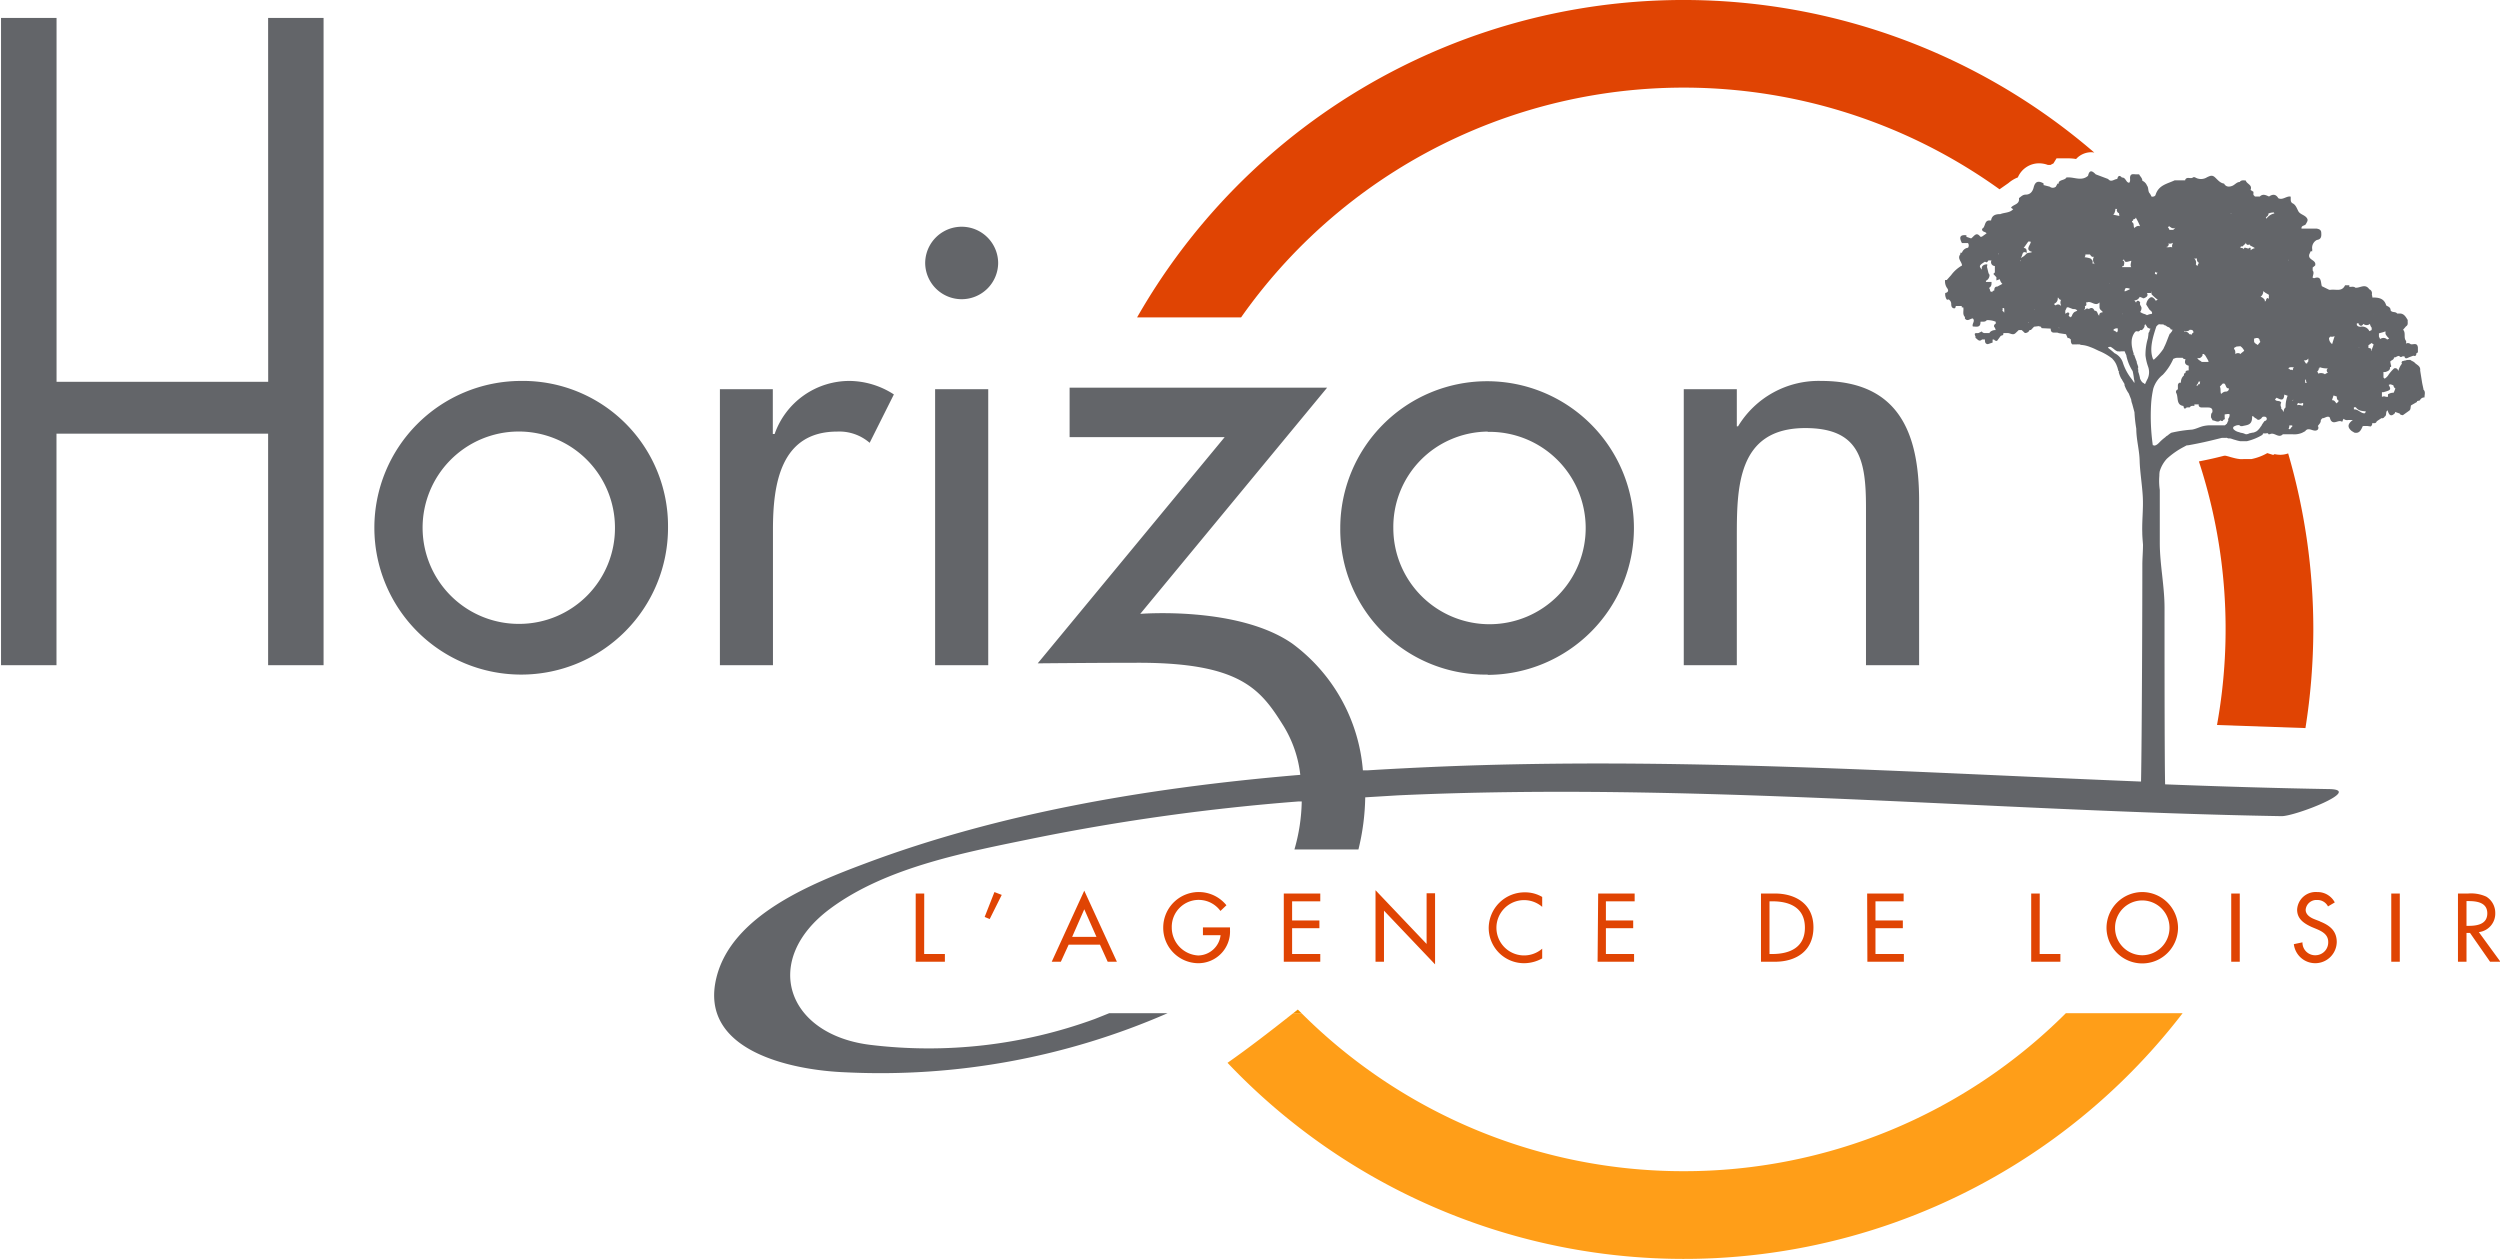
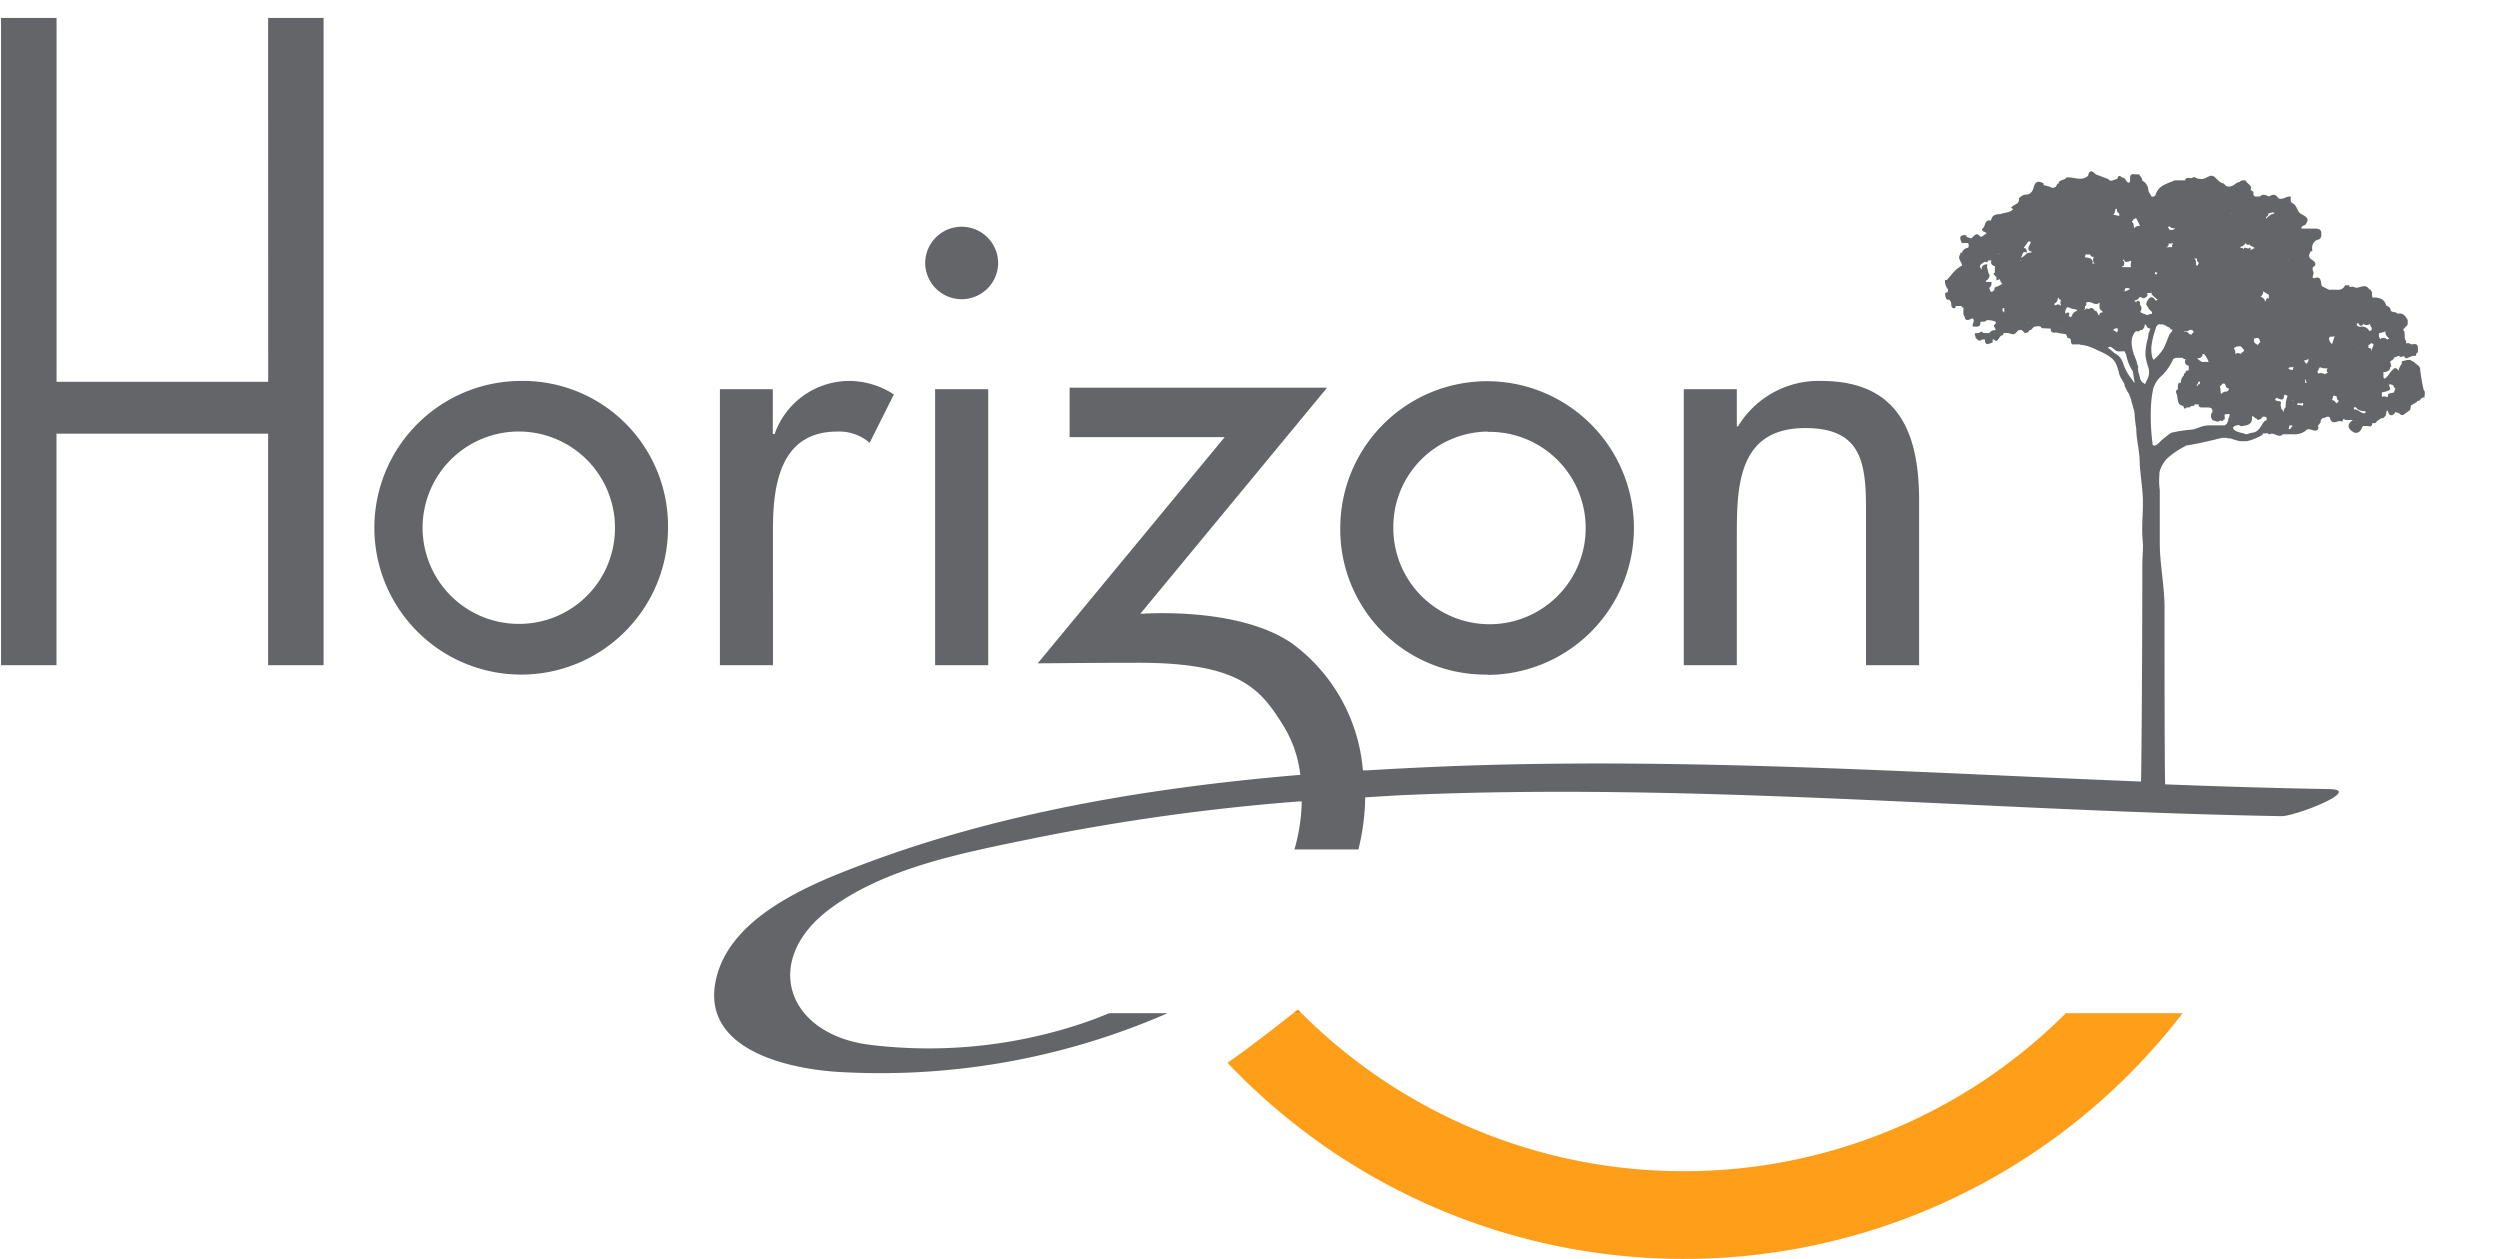
<svg xmlns="http://www.w3.org/2000/svg" viewBox="0 0 342.58 172.51" width="342.58px" height="172.51px">
  <defs>
    <style>.a{fill:#ff9e18;}.b{fill:#f39200;}.c{fill:#e04403;}.d{fill:#636569;}</style>
  </defs>
  <path class="a" d="M230.72,160.49a74,74,0,0,1-52.37-21.65h-1.14c-2.83,2.24-6,4.7-9,6.8a86.2,86.2,0,0,0,130.88-6.8h-16A74,74,0,0,1,230.72,160.49Z" />
  <path class="b" d="M177.84,138.34c-.21.16-.43.33-.63.5h1.14C178.18,138.67,178,138.51,177.84,138.34Z" />
-   <path class="c" d="M315.92,99.77A87.33,87.33,0,0,0,317,86.26a86.18,86.18,0,0,0-3.45-24.13,3.21,3.21,0,0,1-1.07.19,3.73,3.73,0,0,1-.79-.09l-.19.11-.81-.25a7.27,7.27,0,0,1-2.19.82l-.05,0-.32,0-.53,0h-.17a5,5,0,0,1-.5,0l-.34-.05c-.33-.06-.62-.14-.91-.22l-.3-.09-.39-.1-.21,0-.6.15c-.94.24-1.91.44-2.86.63a73.89,73.89,0,0,1,2.48,36.12ZM155.82,43.49h14.25A74.17,74.17,0,0,1,274,25.94l1.23-.86a4.4,4.4,0,0,1,1.28-.77,3.15,3.15,0,0,1,2.9-1.93,3.48,3.48,0,0,1,1.21.22H281a2.81,2.81,0,0,1,.38-.2l.43-.7,1.34,0h.34a5.92,5.92,0,0,1,1,.09,2.82,2.82,0,0,1,2.09-.93,2.55,2.55,0,0,1,.41.05A86.21,86.21,0,0,0,155.82,43.49ZM204,127.17a4.84,4.84,0,0,0,4.87,4.82,5.09,5.09,0,0,0,2.46-.66V130a3.79,3.79,0,1,1,0-5.73v-1.36a4.56,4.56,0,0,0-2.36-.63A4.92,4.92,0,0,0,204,127.17Zm-69.07-1.52.69.29,1.65-3.31-1-.39Zm60.56,3.7-7-7.36v9.8h1.16v-7l7,7.36v-9.74h-1.16Zm-68.84-6.91h-1.17v9.35h4v-1.06h-2.84Zm92.27,9.35h5v-1.06h-3.86v-3.54h3.74v-1.06h-3.74v-2.62H224v-1.07h-5Zm-54.08-3.64h2.42a3.14,3.14,0,0,1-3.06,2.78,3.83,3.83,0,0,1-3.63-3.83,3.69,3.69,0,0,1,6.67-2.27l.82-.78a4.87,4.87,0,0,0-8.66,3.09,4.84,4.84,0,0,0,4.73,4.85,4.34,4.34,0,0,0,4.42-4.54v-.37h-3.71Zm-20.72,3.64h1.25l1.07-2.34h4.29l1.06,2.34h1.26l-4.47-9.74Zm2.8-3.41,1.66-3.78,1.67,3.78Zm29,3.41h5v-1.06h-3.86v-3.54h3.74v-1.06h-3.74v-2.62h3.86v-1.07h-5Zm142-5.53-.67-.26c-.59-.22-1.3-.61-1.3-1.34a1.47,1.47,0,0,1,1.56-1.33,1.61,1.61,0,0,1,1.5.88l.93-.55a2.66,2.66,0,0,0-2.41-1.42,2.55,2.55,0,0,0-2.75,2.42c0,1.3,1,1.91,2,2.37l.65.27c.8.34,1.61.77,1.61,1.78a1.76,1.76,0,0,1-1.72,1.82,1.74,1.74,0,0,1-1.81-1.77l-1.18.25a2.95,2.95,0,0,0,5.88-.3C320.2,127.51,319.2,126.78,317.88,126.26Zm-74.67-3.82h-1.94v9.35h1.9c3,0,5.29-1.54,5.29-4.72S246.08,122.44,243.21,122.44Zm-.36,8.29h-.41v-7.22h.41c2.38,0,4.44.88,4.44,3.61S245.23,130.73,242.85,130.73Zm84.79,1.06h1.17v-9.35h-1.17Zm12-4.06a2.55,2.55,0,0,0,2.25-2.62,2.6,2.6,0,0,0-1.23-2.24,5,5,0,0,0-2.47-.43h-1.41v9.35h1.17v-3.95h.48l2.75,3.95h1.42Zm-1.32-.86h-.37v-3.39h.3c1.16,0,2.55.21,2.55,1.68S339.49,126.87,338.3,126.87Zm-32.61,4.92h1.17v-9.35h-1.17Zm-49.86,0h5v-1.06H257v-3.54h3.75v-1.06H257v-2.62h3.86v-1.07h-5Zm37.67-9.55a4.92,4.92,0,0,0-4.9,4.88,4.9,4.9,0,0,0,9.8,0A4.92,4.92,0,0,0,293.5,122.24Zm0,8.66a3.75,3.75,0,0,1-3.73-3.78,3.73,3.73,0,1,1,7.46,0A3.75,3.75,0,0,1,293.5,130.9Zm-14.05-8.46h-1.17v9.35h4v-1.06h-2.84Z" />
  <path class="d" d="M36.75,52.32h-29V2.46H.14V91.15h7.6V59.43h29V91.15h7.6V2.46h-7.6Zm34.59-.12a20.12,20.12,0,1,0,20.2,20.12A19.89,19.89,0,0,0,71.34,52.2Zm0,33.29A13.18,13.18,0,1,1,84.27,72.32,13.12,13.12,0,0,1,71.34,85.49Zm34.58-12.93c0-6.14,1-13.42,8.81-13.42a6.35,6.35,0,0,1,4.44,1.54l3.32-6.63a11.34,11.34,0,0,0-6-1.85,10.86,10.86,0,0,0-10.34,7.27h-.25V53.33H98.65V91.15h7.27Zm22.22,18.59h7.28V53.33h-7.28ZM131.78,41a5,5,0,0,0,5-4.93,5,5,0,1,0-10,0A5,5,0,0,0,131.78,41Zm72.09,51.48a20.12,20.12,0,1,0-20.21-20.12A19.89,19.89,0,0,0,203.87,92.44Zm0-33.3a13.18,13.18,0,1,1-12.94,13.18A13.07,13.07,0,0,1,203.87,59.14ZM238,73.77c0-6.87,0-15.11,9.38-15.11,7.43,0,8.32,4.36,8.32,10.83V91.15h7.28V68.6c0-9.21-2.75-16.4-13.42-16.4a12.89,12.89,0,0,0-11.39,6.22H238V53.33h-7.27V91.15H238Zm94.1-20.41h0c-.06-.3-.13-.6-.19-.9l-.27-1.69c.09-.66-.53-.77-.81-1.14-.14-.08-.28-.16-.43-.23a.24.24,0,0,0-.24-.08c-.18,0-.36,0-.54.08a.78.78,0,0,0-.3.07l-.08,0a.28.28,0,0,0-.15.23.31.31,0,0,0,.06.13h0a2.31,2.31,0,0,0-.49,1c-.11-.25-.26-.45-.59-.35a5.37,5.37,0,0,0-.74.84,1.61,1.61,0,0,1-.56.57l0,0a1.29,1.29,0,0,1-.16-.17c0-.25,0-.5,0-.75l0,0a.94.94,0,0,0,.29,0c.33-.12.67-.23.6-.68a.24.24,0,0,0,.13,0,.26.26,0,0,0,0-.27l-.09-.46c.13-.23.52-.22.51-.58h0a.55.55,0,0,0,.35-.1.83.83,0,0,1,.37-.11.62.62,0,0,1,.09.12.37.37,0,0,0,.38-.07,1,1,0,0,0,.24,0s0,0,0,0c.08.41.35.29.63.14l.6-.22c.37.14.39-.12.43-.36h0a.21.21,0,0,0,.19-.13c0-.21,0-.42,0-.63l0,0c-.09-.76-.68-.34-1-.46a.56.56,0,0,0-.51-.13l-.1.07,0-.37c-.4-.44,0-1.1-.42-1.55.14-.15.27-.31.4-.46.36-.21.19-.57.24-.86-.26-.42-.5-.88-1.06-.9h-.4c-.22-.31-.69-.08-.89-.43,0-.44-.33-.51-.6-.67-.28-1-1.07-1.1-1.9-1.09,0-.15-.05-.3-.07-.45a.58.58,0,0,0-.35-.68h0c-.55-.82-1.24-.18-1.86-.21l-.06.07s0,0,0,0l.09,0c-.25-.31-.59-.17-.91-.19a1.62,1.62,0,0,0,0-.22l-.58,0c-.43.93-1.26.52-1.94.62l-.24,0-1-.49c-.19-.54,0-1.49-1.08-1.09a.3.3,0,0,0-.18-.06c0-.35.26-.69,0-1l0-.41.34-.28c.21-.79-1-.71-.81-1.5.06-.15.13-.3.2-.45h.22a.41.41,0,0,1,0-.22,1.21,1.21,0,0,1,.63-1.33c.65-.09.63-.57.59-1.08-.06-.34-.32-.41-.59-.47h-2.11v0h0v0c-.05-.48.47-.36.61-.64s.26-.4.21-.65c-.24-.59-1-.6-1.26-1.11s-.37-.89-.84-1.1c-.29-.24-.16-.59-.21-.89-.58-.11-1.08.53-1.69.22h0c-.34-.58-.77-.57-1.27-.23-.42-.18-.84-.42-1.26,0H309l-.21-.22,0-.22a.74.74,0,0,0,0-.21l-.39-.25c.29-.72-.54-.81-.66-1.3-.29,0-.6-.1-.83.21-.41,0-.64.37-1,.52s-.86.22-1.14-.3c-.56-.08-.88-.53-1.27-.88s-.7-.15-1.05,0a1.55,1.55,0,0,1-1.69,0h-.22c-.3.33-.85-.16-1.1.36l0,.07H298c-1,.48-2.2.63-2.62,2-.07.2-.32.26-.54.24l-.22-.41c-.33-.29-.15-.8-.42-1.12a1.18,1.18,0,0,0-.63-.65c0-.38-.3-.58-.44-.88h-.41c-.34,0-.78-.17-.84.43,0,.24.07.5-.11.72-.46,0-.45-.75-1-.71-.33-.37-.53-.25-.64.2-.42,0-.83.52-1.25,0l-1.7-.64c-.44-.45-.85-.71-1.05.2-.87.76-1.83.19-2.75.22l-.2,0c-.25.4-.79.28-1.06.65a1.18,1.18,0,0,0,0,.2.47.47,0,0,0-.17,0c-.08.14-.16.28-.23.42a.66.66,0,0,1-.84,0l-.85-.22a.19.19,0,0,0,0-.13c0-.07,0-.1,0-.1-.65-.36-1.13-.34-1.35.54-.14.56-.45,1-1.1,1-.4,0-.64.28-.92.48.13.88-.75.84-1.08,1.29a.57.57,0,0,0,.3.21c-.46.54-1.19.45-1.77.69-.58,0-1.15.11-1.27.87l-.23,0v0c-.73,0-.51.92-1,1.14-.05.48.47.36.61.63l-.65.46-.2,0c-.57-.77-.88,0-1.27.23l-.64-.22a1.41,1.41,0,0,0,0-.21c-.95-.11-1,.34-.61,1.07l.83,0a.56.56,0,0,1,0,.64,1,1,0,0,0-.83.68h-.22a.76.76,0,0,1,0,.21c-.47.6.2,1,.23,1.54a4.7,4.7,0,0,0-1.49,1.32l-.6.67h-.23a1.6,1.6,0,0,0,.27,1.1c.25.32.17.6-.25.68a1.38,1.38,0,0,0,.19.87.18.18,0,0,0,.25,0l0,0a.71.71,0,0,1,.38.64c0,.27.06.51.32.58s.27-.13.31-.31h.81a1.21,1.21,0,0,1,0,.19l.21,0c.1.43-.15.93.22,1.31a.5.5,0,0,1,0,.21c.37.49.72,0,1.09,0,.37.36-.16.73,0,1.1.45,0,1.08.23,1.05-.65h0c.29-.05.63.09.86-.22a2.89,2.89,0,0,1,1.23.22c0,.09,0,.18,0,.27a.35.35,0,0,0-.23.39,1.11,1.11,0,0,1,.22.48h-.05a1.07,1.07,0,0,0-.78.33l0,.08H272a.45.45,0,0,1-.43-.22l-.42.2c-.21.1-.76-.16-.45.47a.5.5,0,0,1,0,.21c.28.16.49.61.9.22H272c0,.3,0,.61.4.64l.65-.22c0-.14,0-.28,0-.41h.2a.41.41,0,0,0,.41.18l.48-.65c.1-.12.31-.05.37-.23s0-.13,0-.19l.61,0c.36,0,.71.36,1.08,0l.43-.41h.41l.43.4a.65.65,0,0,0,.65-.41l-.07,0s0,0,0,0l.06,0h.19l.43-.45.64-.08.21.07h.1a.36.36,0,0,0,.11.21l1.22.06c0,.88.75.38,1.1.62l1,.15.23.53h.19l.24.19c0,.25,0,.51.2.67h.63l.05,0a.9.9,0,0,1,.16,0l.1,0,.1,0,.12.07a4,4,0,0,1,.84.14,3.81,3.81,0,0,1,.44.15,7.19,7.19,0,0,1,.76.32l.44.21h0a7.49,7.49,0,0,1,1.76,1l0,0c.05,0,.1.1.15.15a2.56,2.56,0,0,1,.57.95l.06.15.15.54.1,0a.61.61,0,0,0-.07.1,4.23,4.23,0,0,0,.21.63l.15.32h.06a.21.21,0,0,1,0,.06c.12.22.25.43.38.65a.49.49,0,0,0,0,.17,4.58,4.58,0,0,0,.58,1.12c.11.28.23.57.34.86a.17.17,0,0,0,0,.07,2.09,2.09,0,0,0,.13.49l.31,1.15a19,19,0,0,0,.25,2.26c0,1.5.42,2.86.46,4.38s.34,3.28.43,4.93-.12,3.26-.07,4.89c0,.56.06,1.13.1,1.69,0,.88-.08,1.77-.09,2.65,0,4.94-.06,24.1-.18,29.81-31.83-1.28-63.65-3.36-95.52-2.07q-5.19.21-10.45.53l-.66,0a24,24,0,0,0-9.65-17.35c-7.42-5.19-20.86-4.09-20.86-4.09l25.61-31H146.57v6.78h21.25l-25.62,31s8.48-.08,13.83-.08c14.09,0,16.77,3.72,19.88,8.7a16.22,16.22,0,0,1,2.27,6.66l-.86.07c-20,1.73-40.23,5.12-58.75,12.07-7.34,2.75-18.28,7.1-20.39,15.62-2.52,10.15,10.5,12.73,17.68,13A98.27,98.27,0,0,0,160,138.84h-8c-.69.28-1.37.55-2,.8a66.23,66.23,0,0,1-30.82,3.53c-11.46-1.46-14.86-11.62-5.45-18.63,7.78-5.79,18.84-7.79,28.14-9.71a298.76,298.76,0,0,1,36-5l.51,0a25.17,25.17,0,0,1-1,6.57h8.77a31.89,31.89,0,0,0,.93-7.14l4.45-.27c40.39-1.86,80.77,2.16,121.13,2.85,1.89,0,11.23-3.63,6.52-3.71-7.5-.13-15-.36-22.49-.65-.09-3.49-.08-22.38-.08-24.17,0-3-.63-5.85-.65-8.81,0-2.45,0-4.91,0-7.37a8.39,8.39,0,0,1-.06-1.94,3.14,3.14,0,0,1,.05-.61,4.45,4.45,0,0,1,1-1.74l.06-.05a.06.06,0,0,1,0,0,10.94,10.94,0,0,1,2.24-1.55l.39-.21c.23,0,.47-.06.69-.1,1.09-.2,2.17-.44,3.25-.71l.89-.22.13,0h0l.11,0h.19l.13,0h0a.17.17,0,0,1,.12,0l.18.07.16,0c.2,0,.41.1.61.16l.25.07a4.61,4.61,0,0,0,.64.16l.13,0,.11,0,.25,0h.27l.14,0h0a7.44,7.44,0,0,0,2.15-.88c0-.06.05-.12.08-.19h.35l.07,0a.27.27,0,0,1,.25,0h0v0a.34.34,0,0,1,.06.12h0a.58.58,0,0,1,.19,0c.6-.36,1.19.62,1.78,0l.58,0,.39,0,.38,0a2.74,2.74,0,0,0,1.29-.2l.42-.22c.5-.71,1.2.26,1.73-.22a.45.45,0,0,0,.06-.42l-.06-.06c.17-.26.45-.46.41-.83l.2-.24c.36,0,.65-.35,1-.16.06.13.1.26.15.4.43.73,1.1-.14,1.58.25l.19-.43a.7.7,0,0,0,.65.17l.63,0v0h0c-.58.43-.89.89-.19,1.49.13.09.27.17.41.25.7.14.91-.4,1.14-.91H324l.43,0,.43.06a.49.49,0,0,0,.21-.46c.23,0,.51.09.62-.25l.64-.43a.36.36,0,0,0,.43-.2c.36-.17.08-.68.42-.87.17.59.42.92.91.47l.12-.12h0a.2.2,0,0,1,0-.13l.63.22c.08.21.27.18.42.23l.9-.64c.22-.18.14-.48.23-.71l.71-.41a.16.16,0,0,0,.12-.18l.38-.09a.66.66,0,0,1,.64-.41C332.22,54.1,332.43,53.67,332.06,53.36Zm-2.36-6.15v0ZM273.91,34.77v.09l-.1-.1Zm-.21,4.5c-.37,0-.42.26-.42.54a.68.68,0,0,0-.24.08.24.24,0,0,0,0,.16.77.77,0,0,0-.31-.12.84.84,0,0,0-.17-.47h0a.66.66,0,0,0,.34-.62,1.49,1.49,0,0,0,0-.21h-.4l-.37,0a.26.26,0,0,0,0-.15.87.87,0,0,0,.5-.78.51.51,0,0,0-.13-.24c-.07-.27-.13-.54-.2-.81s.2-.47-.16-.42-.7.28-.53.73c-.47-.47-.42-.6.39-1.1.13.06.22.1.26.08a.7.7,0,0,0,.22-.26l.13,0a.92.92,0,0,0,.29,0,.52.52,0,0,0,.46.77v.88l-.21.21.42.45c0,.14,0,.29,0,.44l.47-.17a1.19,1.19,0,0,0,.35.64Zm.93,3.6a.42.42,0,0,0-.23-.26.43.43,0,0,0,0-.07.5.5,0,0,0,0-.34.25.25,0,0,0,.22,0A2,2,0,0,1,274.63,42.87Zm1.4-9.78h0Zm.82,6v0h0Zm0-3.34a.09.09,0,0,1,0-.1,0,0,0,0,1,0,0l.09.15ZM278,44.49a.72.72,0,0,0-.06-.36l.06,0a.83.83,0,0,0,0,.31l0,0A.06.06,0,0,0,278,44.49Zm-.37-9.67a1.91,1.91,0,0,1-.69.51.14.14,0,0,0,0-.06c.26-.22.1-1,.79-.62,0-.33,0-.65-.42-.67l.63-.88h.28l.06.07c-.07.47-.83,1.07.19,1.35C278.22,34.7,277.85,34.56,277.64,34.82Zm1.15,7.6v-.05l.06,0ZM280.28,40l0,0h0Zm.43-9.32h0l.05,0Zm.6-.42h0a0,0,0,0,0,0,0v0h0Zm2.11,2.63v0h0Zm0,5.77,0,0v0S283.45,38.62,283.45,38.63ZM282.17,45h0l-.07-.1,0,0,.07,0a.57.57,0,0,0,0,.14h0Zm.19-3.13a.46.46,0,0,0-.6-.07l-.05.06a.34.34,0,0,0-.19-.09,1,1,0,0,1,0-.17.73.73,0,0,0,.45-.8h.09a.62.62,0,0,0,.25.28h.13a.79.79,0,0,0,0,.76A.12.12,0,0,0,282.36,41.91Zm2.31.7h0l-.4.18a1.05,1.05,0,0,0-.37.61.34.34,0,0,0-.22.14.9.9,0,0,0-.15-.19l-.06-.05c.06-.13.12-.26.08-.33-.17-.26-.36,0-.54.06v-.42c.08-.15.15-.31.22-.46l.19,0,.63.24c.23,0,.49,0,.62.26Zm.24-10.18Zm29.19-1.32h0ZM313,46.3h0v0l0,0Zm0,2.45Zm-.4-6.17v0h0A0,0,0,0,0,312.61,42.58ZM312,47.86h0Zm-3-1.46.11-.08c.19,0,.4-.06.49.21l.05,0a.53.53,0,0,0,0,.13.39.39,0,0,0,.1.19,2.93,2.93,0,0,0-.36.43c-.17-.14-.4-.2-.5-.43a2.67,2.67,0,0,1,0-.49Zm-1-19.72v0h0Zm-.46-1.53a0,0,0,0,1,0,0h0Zm-.47,8.66a.09.09,0,0,1,0-.05h.25l.2-.23a.32.32,0,0,0,.22-.29c.07.22.17.42.52.25h0a.45.45,0,0,0,.15.19A5.21,5.21,0,0,1,309,34a1.28,1.28,0,0,0-.59.3c0-.11,0-.23,0-.34h-.2c-.08.31-.78-.33-.7.21A.45.45,0,0,0,307,34,.76.76,0,0,0,307.05,33.81Zm1.75,22h0Zm-1.89-16.3h0l0,0Zm0,5.27,0,0h0l0,0Zm-.22-5.29h0Zm-.24,8h0l.54-.05.16.13a1.64,1.64,0,0,1,.36.5l-.4.32a.3.3,0,0,0-.09.13.57.57,0,0,0-.73,0l0,0c0-.07,0-.14,0-.21s0-.35-.15-.45a.27.27,0,0,1,0-.2Zm.23,6.79v0l0,0Zm0,2.41h0v0Zm-.42-8.11h0Zm-1.69-4.21v0h0l0,0Zm0,8.19h.2c.28.15.17.7.64.66a.4.4,0,0,1-.42.44c-.28,0-.46.17-.65.32-.14-.32,0-.7-.17-1ZM303.94,39h0l0,0h0s0,0,0,0Zm-.63.23h0Zm-.64,3.3.05,0h0v-.06Zm-.2-3.13s0,0,0,0,0,0,0,0Zm-.66,9.3a.41.41,0,0,0,0-.19H302l.2.21.39.67.06.21-.23,0-.7,0-.09-.07c-.1-.08-.22-.14-.32-.21a1.18,1.18,0,0,1-.22-.28C301.43,49.16,301.63,49,301.81,48.73Zm-.36,4c-.09-.1-.18-.16-.26.13l-.05,0a.42.42,0,0,0-.22,0,.89.89,0,0,0,.36-.54h.22A.88.88,0,0,0,301.45,52.75Zm-.38-17.36a.73.73,0,0,0,0,.36.52.52,0,0,0,.26.32,1.4,1.4,0,0,0-.22.44l-.21-.22h0a.79.79,0,0,0,0-.48,1,1,0,0,0-.24-.38A.41.41,0,0,0,301.07,35.39Zm-.73,8.45h0Zm-.88-7.38h0Zm0,0a.22.22,0,0,0,0,.16h0C299.45,36.58,299.46,36.52,299.46,36.47Zm-.14,8.93a.87.87,0,0,0,.55,0,.58.58,0,0,0,.19-.15c.24,0,.52,0,.51.39h0l-.11.06a.78.78,0,0,0-.17.26.31.31,0,0,0-.11-.09.21.21,0,0,0-.16,0h0a.71.71,0,0,0-.74-.37Zm.81,6Zm-1.72-7.67h0Zm-1-12.57a.55.55,0,0,0,.69.1c-.1.1-.19.2-.3.3l-.52,0a.78.78,0,0,0-.22-.36C297.16,31.13,297.21,30.85,297.41,31.15ZM297,33.81c.13-.13.26-.27.14-.49h0l0,0h0a0,0,0,0,0,0,0l.12.07a.86.86,0,0,0,.5-.12l-.09.26a.59.59,0,0,0,0,.37h0v0c-.26-.12-.58.07-.84-.06A.47.47,0,0,0,297,33.81Zm-1,10.64h.36a.49.49,0,0,1,.32.18h0l0-.07.37.24a.56.56,0,0,1,.43.36l0,0,.21,0c0,.26-.2.37-.31.56h-.05c-.24.54-.42,1.11-.67,1.64-.07.14-.14.29-.2.43h0v0a7.35,7.35,0,0,1-1.33,1.51h0l-.1-.11c-.55-1.37,0-3.05.46-4.46l.15-.15,0,0A.38.38,0,0,1,296.05,44.45Zm-.69-7a.42.42,0,0,0,0-.22.51.51,0,0,0,.36.14.43.43,0,0,0-.15.26l-.25-.12Zm-.09-9h0v0Zm-1.65,12.36a.23.23,0,0,0,.22.06,1.23,1.23,0,0,0,.42-.26.45.45,0,0,0,.07-.25.4.4,0,0,0-.09-.21l.59,0a.19.19,0,0,0,0-.16l0,0v0l.07,0a.47.47,0,0,0,0,.35,5.71,5.71,0,0,0,.83.73l-.28.14a1,1,0,0,0-.49-.48.52.52,0,0,0-.27.05,1.31,1.31,0,0,0-.54.95l.39.62c.12.23.49.29.4.65l-.38.07-.32.12-.08-.06a2.46,2.46,0,0,0-.38-.14,2.25,2.25,0,0,1-.46-.24h0a.87.87,0,0,0,.18-.61c-.05-.22-.29-.39-.17-.66-.11-.21-.25-.34-.5-.21l0,.1-.09.08a1.24,1.24,0,0,0-.22-.28.84.84,0,0,0,.74-.49Zm-1,2.42a.1.1,0,0,0,0,0,.13.13,0,0,0,0-.06Zm.57-18.54h0Zm-1,5.63c.12-.06.21-.13.18-.27.18,0,.31-.08.39-.27h0a.36.36,0,0,0,0,.11,7.75,7.75,0,0,1,.55,1.12c-.27-.13-.51,0-.74.19a.16.16,0,0,1,0,.07c-.25-.2,0-.67-.37-.83a.57.57,0,0,0,0-.13Zm-1.12,5h0v0h0Zm0,1.08c.14-.44.07-.67-.18-.73a.75.75,0,0,0,.21-.12,0,0,0,0,1,0,0c.16.42.2.41,1,.18h0c0,.29-.19.59,0,.88h-1.26a.38.38,0,0,0,0-.1A.7.7,0,0,0,291,36.44Zm1.06,6.12Zm-.94-2.77c.05-.09.09-.18.14-.28l.18,0,.35.06a.31.31,0,0,0,.05.1,5.64,5.64,0,0,1-.71.31,0,0,0,0,0,0,0A.43.43,0,0,0,291.14,39.79ZM290.82,43h.06s0,0,0,.06,0,0,0,0h0Zm-1.13-13.69a1.7,1.7,0,0,0,.19-.7.31.31,0,0,0,.25,0c-.15.2,0,.54.25.61a1.5,1.5,0,0,0,.05.37l-.85-.17A.38.38,0,0,0,289.69,29.26Zm.72,15v0h-.07S290.38,44.31,290.41,44.3Zm-.21.69,0,.42a.2.2,0,0,0-.09.05.3.3,0,0,0,0,.1,1.28,1.28,0,0,0-.49-.29.27.27,0,0,0,0-.12A.72.72,0,0,1,290.2,45Zm-1.08-6.17h-.06S289.1,38.8,289.12,38.82Zm-.2,2.43h0Zm-3.22-6.39h.69c.13.18.25.41.54.31l.06-.07h0a.8.8,0,0,0,0,1l0,0a.36.36,0,0,0,0,.11c-.07-.1-.15-.18-.29-.11.17-.3,0-.51-.26-.7a4,4,0,0,0-.78-.16.62.62,0,0,0,.11-.37A.25.25,0,0,1,285.7,34.86Zm2.4,7.94c-.29,0-.44.14-.44.44-.28-.15-.17-.7-.63-.66-.2-.44-.47-.48-.79-.24l0,0a.38.38,0,0,0-.56.14l0,0a.56.56,0,0,0-.05-.08l.06-.1a.55.55,0,0,0,0-.38c.28,0,.23-.26.16-.49H286c.57-.27,1.13.62,1.7,0l0,0h0l0,0a1.21,1.21,0,0,1,0,.19v.46c0,.35.29.44.44.66Zm2.46,7.36,0,0,0,.07Zm1.91,2.32a4.52,4.52,0,0,0-.39-.58,7.14,7.14,0,0,1-1.15-2.12,2.17,2.17,0,0,0-1.17-1.39c-.28-.26-.58-.5-.88-.73l0-.06h0l.05-.05h0l.07,0a.31.31,0,0,1,.28,0,3.88,3.88,0,0,1,.49.36,1.57,1.57,0,0,0,.37.22h0l.12,0h0a.9.9,0,0,0,.4,0l.19,0h.14a.27.27,0,0,1,.09,0h0l.07,0h0a3.14,3.14,0,0,0,.23.53h0s0,0,0,.07a6.3,6.3,0,0,0,.86,2.11,9.19,9.19,0,0,1,.19,1.15C292.5,52.15,292.49,52.32,292.47,52.48Zm2.07-7.06a1.26,1.26,0,0,0-.13.23l0,0c0,.22-.05.44-.07.66A7.87,7.87,0,0,0,294,48.7a6.85,6.85,0,0,0,.36,1.55,2.2,2.2,0,0,1-.05,1.62c-.13.24-.25.5-.36.75,0,0-.05,0-.06,0l0,0,0,0-.1-.1a.69.69,0,0,1-.3-.22l0,0h0a1.68,1.68,0,0,1-.26-.5.14.14,0,0,0,0-.09,6.23,6.23,0,0,0-.22-.77c0-.12,0-.22,0-.31l-.08-.08.07-.09a1.27,1.27,0,0,1,0-.2c-.06-.18-.12-.36-.19-.55a.14.14,0,0,0,0-.06.14.14,0,0,1,0-.06l-.12-.31c-.09-.23-.17-.46-.25-.69a.3.3,0,0,0-.13,0,.06.06,0,0,1,0,0l.08-.12c-.07-.21-.13-.41-.18-.61l0-.05,0,0,0,0a3.58,3.58,0,0,1-.09-1.25,2.29,2.29,0,0,1,.34-.92h0l0,0,.09-.12a.33.33,0,0,1,.44-.08l.23-.12s0-.07.07-.09l.11,0,.12,0c.2-.2.4-.4.35-.69l0,0a.35.35,0,0,0,.13-.14.34.34,0,0,0,.19.28h0a.57.57,0,0,0,0,.12,1.15,1.15,0,0,0,.68.29C294.63,45,294.58,45.22,294.54,45.42Zm10.93,11.76a1.22,1.22,0,0,0-.12.19.43.43,0,0,0,0,.25h0s0,.08-.07.12a.38.38,0,0,1-.06.13l0,.06-.05.06a.15.15,0,0,0,0,.07h-.05l-.09.09-.07.06s0,0,0,0l-.07.06-.05,0-.07,0-.05,0-.07,0-.06,0-.07,0-.08,0-.07,0-.09,0h-.06l-.16,0h-.94l-.13,0h-.18a4.71,4.71,0,0,0-.85.1c-.54.12-1,.39-1.57.49a17.87,17.87,0,0,0-2.85.43,3.08,3.08,0,0,0-.5.37,1.2,1.2,0,0,0-.21.13,1.13,1.13,0,0,0-.11.11l0,0a6.47,6.47,0,0,0-.57.47c-.28.26-.53.61-.9.68L295,61a28.72,28.72,0,0,1-.23-5.62,13.83,13.83,0,0,1,.3-2.13,3.85,3.85,0,0,1,1.31-1.9,7.56,7.56,0,0,0,1.44-2.19l.06,0a1.1,1.1,0,0,1,.45-.13h.17l.6,0c.08.16.23.18.39.19h0c-.17.46-.07.78.43.89v.65c-.18,0-.36,0-.44.21,0,.05,0,.1,0,.15a.24.24,0,0,0-.21.13,1.28,1.28,0,0,1,0,.19,1.21,1.21,0,0,0-.41,1l-.05,0-.14,0-.11.07a.46.46,0,0,0-.12.24l0,.61a.35.35,0,0,0-.24.46c.35.6-.05,1.67,1,1.81.05.29.13.53.45.2h.41c.16-.26.4-.22.64-.21a1.34,1.34,0,0,0,0-.2h.6a.43.43,0,0,0,0,.19c.14.28.4.22.63.23h.65c.43,0,.66.17.58.66h.09v0l-.09,0c-.21.18-.17.44-.19.68l.23.43c.35,0,.7.36,1.05,0l.21.09.09,0,.09-.11a.32.32,0,0,1,.21-.13.41.41,0,0,0,0-.25l0-.42.41-.06.22,0C305.57,56.84,305.52,57,305.47,57.18Zm-5.75-4.25h0v0h0Zm5.92-13.88h0Zm.14-9.74a.21.21,0,0,1-.11-.14l.11.13Zm4.54,28.37a5.12,5.12,0,0,0-.39.56.37.37,0,0,1-.07.14l-.06.06a2.23,2.23,0,0,1-.38.48.81.81,0,0,1-.14.12h0a.42.42,0,0,1-.14.09l0,0-.15.07a.05.05,0,0,1,0,0l-.21.07c-.16,0-.34.07-.52.09l-.15.07,0,0a1,1,0,0,1-.35.07l-.39-.15-.36-.07-.19-.07a1.5,1.5,0,0,1-.72-.37s0,0,0,0a.86.86,0,0,1-.07-.1l0,0a.25.25,0,0,1,.11-.32l.2-.09a1,1,0,0,1,.38-.08h0a.25.25,0,0,1,.13,0,1.56,1.56,0,0,0,.19.13l.24,0c.62-.16,1.31-.1,1.33-1.17,0-.53.34.14.54.1.26.34.5.21.73,0l.08-.11h0a.31.31,0,0,1,.3-.11l.08,0h0l0,0,0,0A.28.28,0,0,1,310.32,57.68Zm.39-16.86h0v0a.48.48,0,0,0-.21.37h0l-.06.08h-.1a.41.41,0,0,0,0-.19,1.15,1.15,0,0,0-.57-.43,1.07,1.07,0,0,0,.19-.18.94.94,0,0,0,.18-.6,1.82,1.82,0,0,0,.51.36,1.91,1.91,0,0,0,.27.16,2,2,0,0,0,0,.54Zm.85-11v0h0Zm-1,.13a.26.26,0,0,0-.07-.2.63.63,0,0,0,.35-.35.78.78,0,0,0,0-.14,1.67,1.67,0,0,1,.76-.15l.06.13A1.7,1.7,0,0,0,310.56,30Zm2.64,25.87h0a.66.66,0,0,0-.25.56.21.21,0,0,0-.1,0,.43.43,0,0,0-.16-.3L312.6,56v-.19a.64.64,0,0,1,0-.64c-.19-.36-.67-.08-.85-.44l.21-.23c.49.22,1,.58,1.06-.43l.46.16A4.07,4.07,0,0,0,313.2,55.83Zm.47-20.1h0a.4.4,0,0,1-.15-.18C313.56,35.61,313.63,35.67,313.67,35.73Zm.23,23h0a.48.48,0,0,0-.17.1l0,0-.13-.07a.84.84,0,0,0,.11-.47s0,0,0,0h.4a1.62,1.62,0,0,1,0,.19A.4.4,0,0,0,313.9,58.71Zm.31-3.83-.09-.05.14-.07A.61.61,0,0,0,314.21,54.88Zm0-4.4a.53.53,0,0,0,0,.24.52.52,0,0,0-.37-.06h0a.66.66,0,0,0-.27-.19h0c.16-.24.47-.15.73-.16l0,.08Zm.29-8.78h0v0l.05,0Zm1.69-6.84h0ZM314.72,56v0l0,0Zm.75-.4,0,0a.93.93,0,0,0-.69-.07.75.75,0,0,1,.13-.32h0a.66.66,0,0,0,.65,0C315.69,55.36,315.58,55.5,315.47,55.64Zm.41-3.15v-.07l0-.35H316a.89.89,0,0,0,.1.46Zm.42-2.88q-.12,0-.12.21h0l-.06,0-.12.05h0l-.3-.46a.59.59,0,0,0,.62-.25C316.31,49.29,316.32,49.45,316.3,49.61Zm2.43-.41h0Zm-.15,2.11-.14-.07a1,1,0,0,0-.77,0,.87.87,0,0,0-.14-.31.4.4,0,0,0,.21-.42h.12s0-.1,0-.14l.05,0a2.86,2.86,0,0,0,1.08.15.62.62,0,0,0-.15.21.46.46,0,0,0,.17.41A.65.65,0,0,0,318.58,51.31Zm1.86,2.23h0l0,0s0,0,0,0Zm-1.29-7.2.08-.06.1-.12h0a.92.92,0,0,0,.59-.06c-.12.37-.23.73-.34,1.09A1,1,0,0,1,319.15,46.34Zm1,8.94a0,0,0,0,0,0,0c-.06-.06-.11-.13-.16-.19a.47.47,0,0,0-.43-.21c.06-.22.14-.43.21-.65l.45.15a.56.56,0,0,0,0,.13c0,.23.13.4.28.45C320.4,55.08,320.29,55.18,320.18,55.28Zm1.52-2.52s0,0,0,0h0A0,0,0,0,1,321.7,52.76ZM325.28,43s0,.06,0,.09a.32.32,0,0,1,0-.09Zm-1.88-.86h0Zm.66,14.49-.18,0c-.47-.1-.8-.57-1.32-.53h0l0-.29h.27s0,0,0,0c.33.5.86.51,1.36.56A.56.56,0,0,1,324.06,56.63Zm-.88-9h.09a.25.25,0,0,1,0,.07l-.05-.07Zm.22-2.86a.5.5,0,0,1-.45-.25.31.31,0,0,0,0-.19h0l.24-.06a.35.35,0,0,1,0,.11c.23.33.45.37.67,0a.68.68,0,0,0,.9,0,1.08,1.08,0,0,0,.24.53L325,45a.54.54,0,0,0,0,.22l-.32.16A1.09,1.09,0,0,0,323.4,44.79ZM325,48.06s0,0-.06,0,0,0,0,0,0,0,0,0,0-.09,0-.13c0-.22-.23-.22-.39-.25v-.37h0L325,47l0,0a.59.59,0,0,0,.25.17C325.22,47.51,325,47.76,325,48.06Zm.33,6.42h0v0l0,0h0Zm.83-8v0c-.06-.13-.12-.25-.17-.37a.76.76,0,0,1,0-.11c0-.11,0-.21,0-.32H326c.26-.09.53-.13.79-.24v0l.13,0a.5.5,0,0,0,0,.38,2,2,0,0,0,.47.56.59.59,0,0,1-.3.14l-.05-.07a.7.7,0,0,0-.44-.14A.79.79,0,0,0,326.13,46.48Zm1.66,9.16v0h0Zm.25-1.82h0a1.33,1.33,0,0,0-.84.22v.35h0a.48.48,0,0,0-.26,0h0a.58.58,0,0,0-.57,0v-.65h.21c1-.27,1.09-.34.71-1l.06,0,.11-.08a1.41,1.41,0,0,1,.49.16v0a.54.54,0,0,0,.22.39l.05,0C328.15,53.49,328.09,53.65,328,53.82Zm1.32-1.56h0Z" />
</svg>